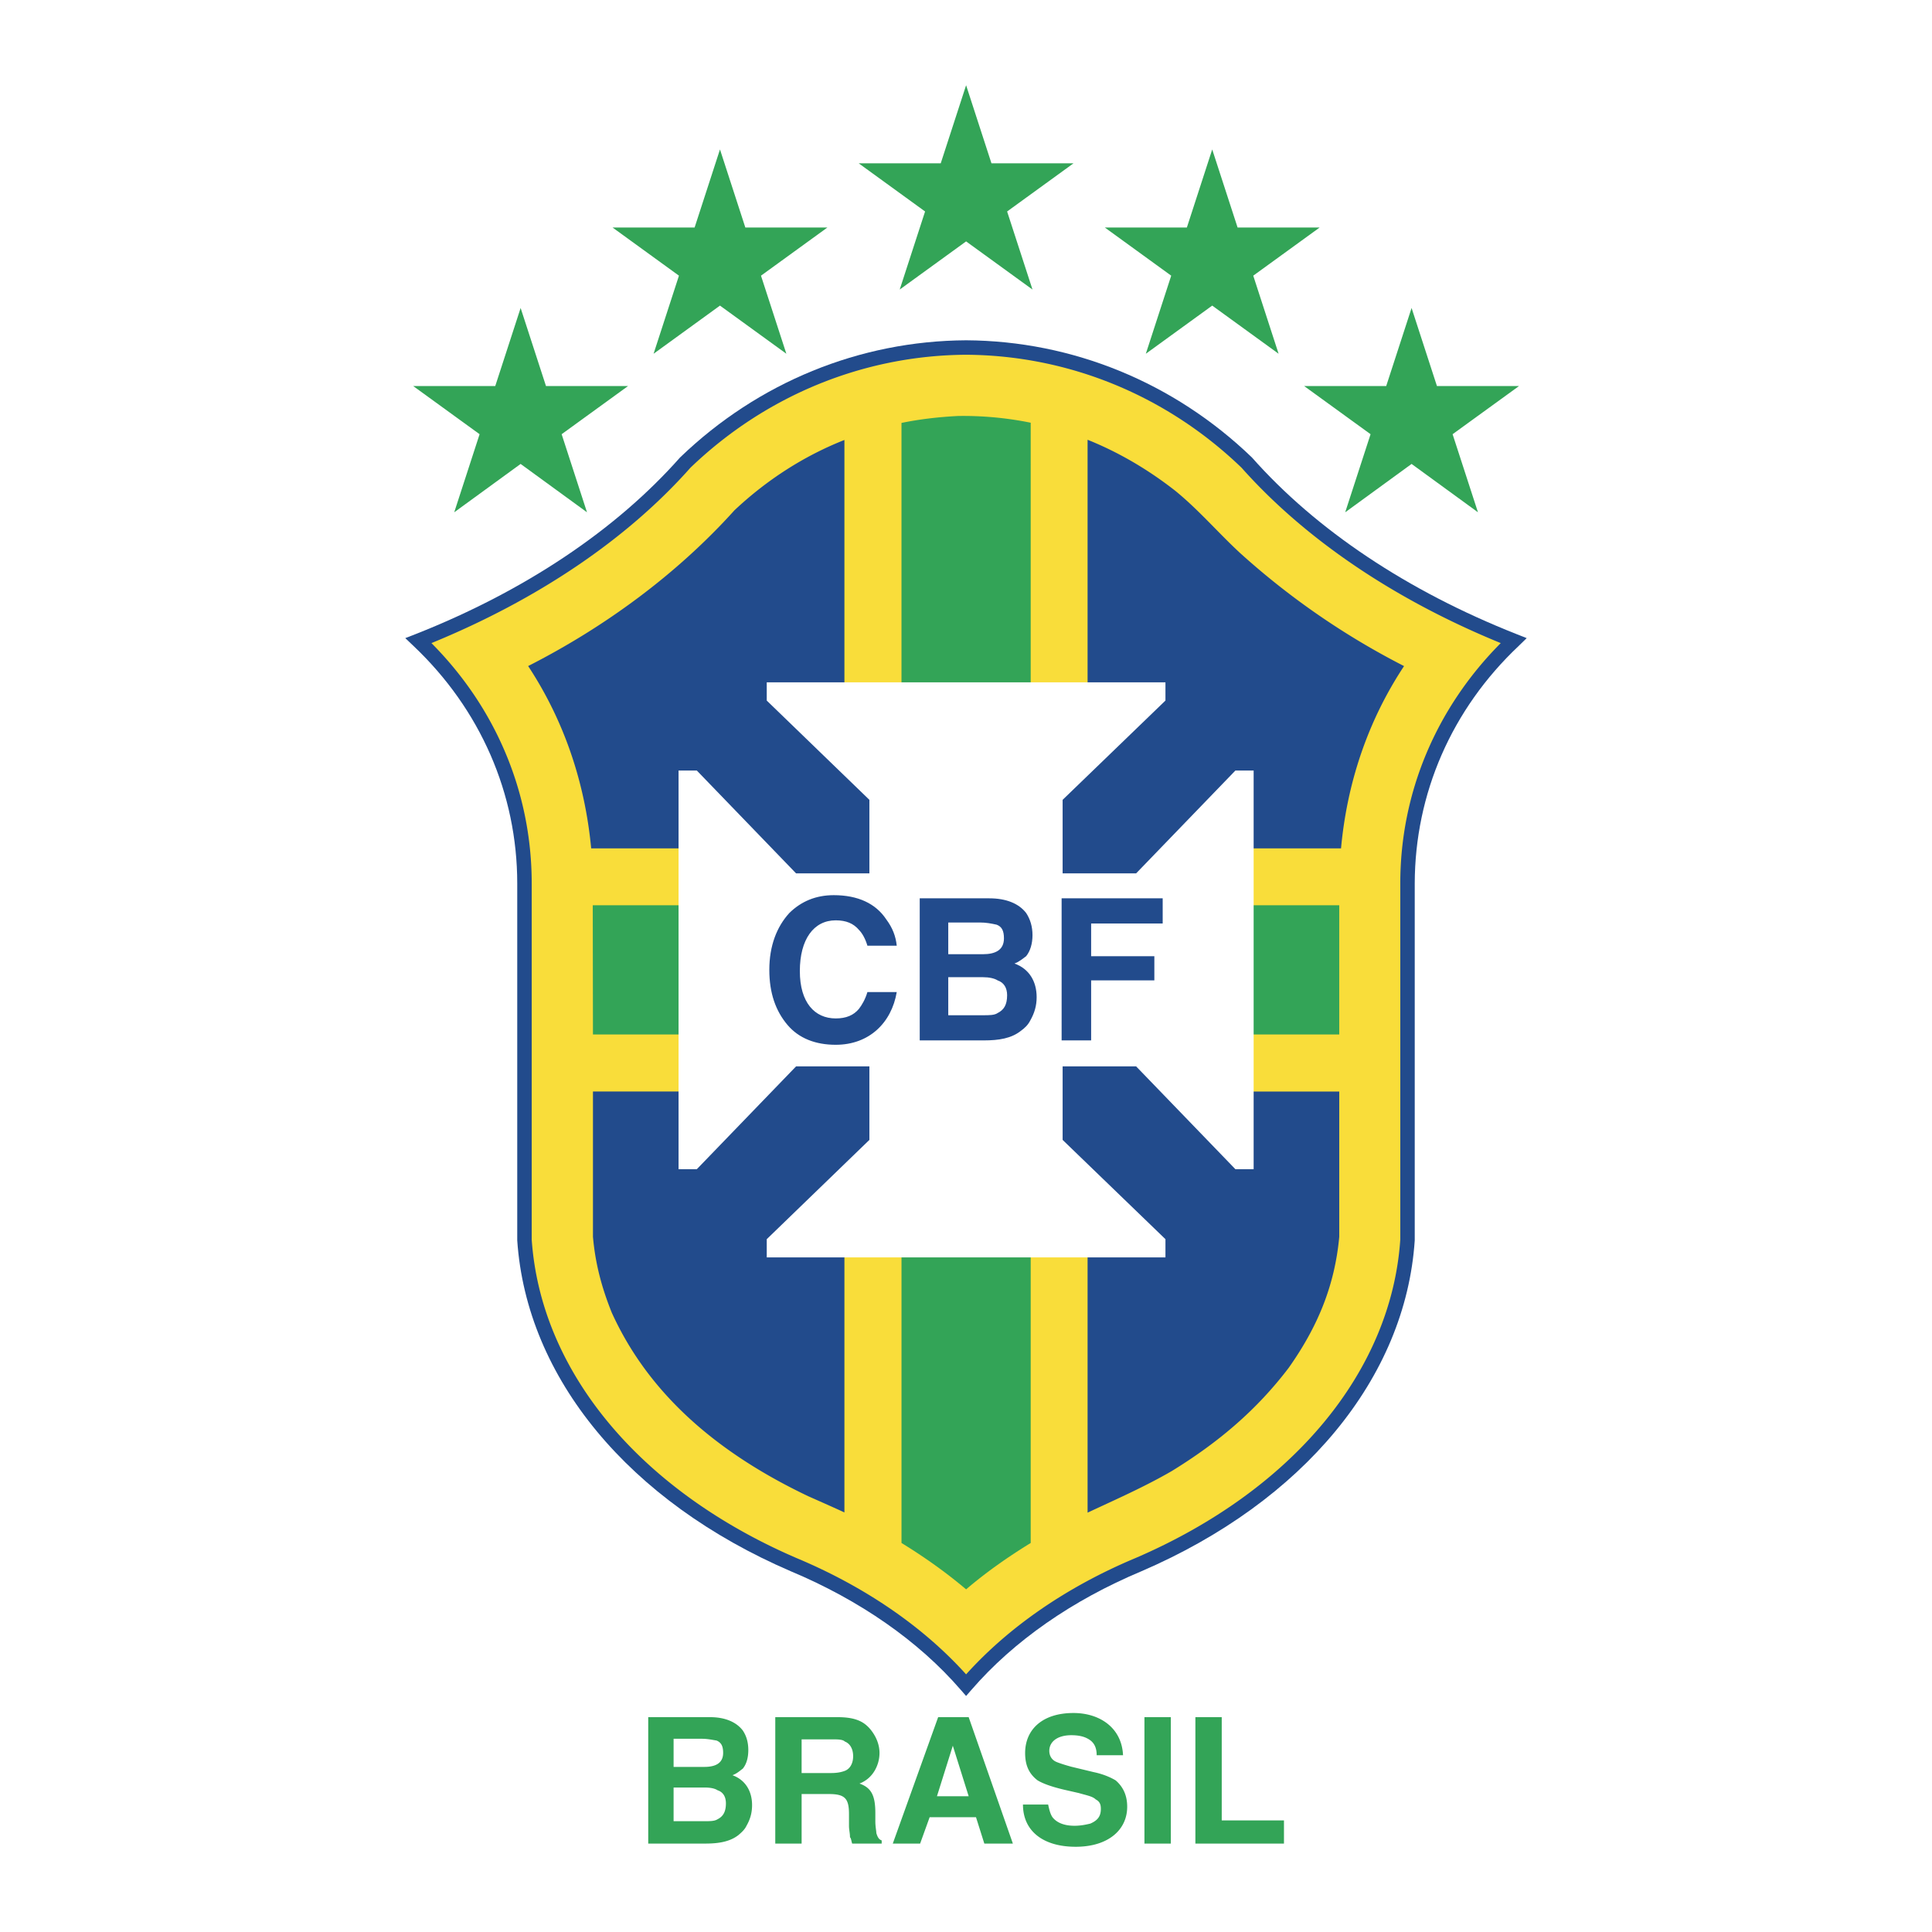
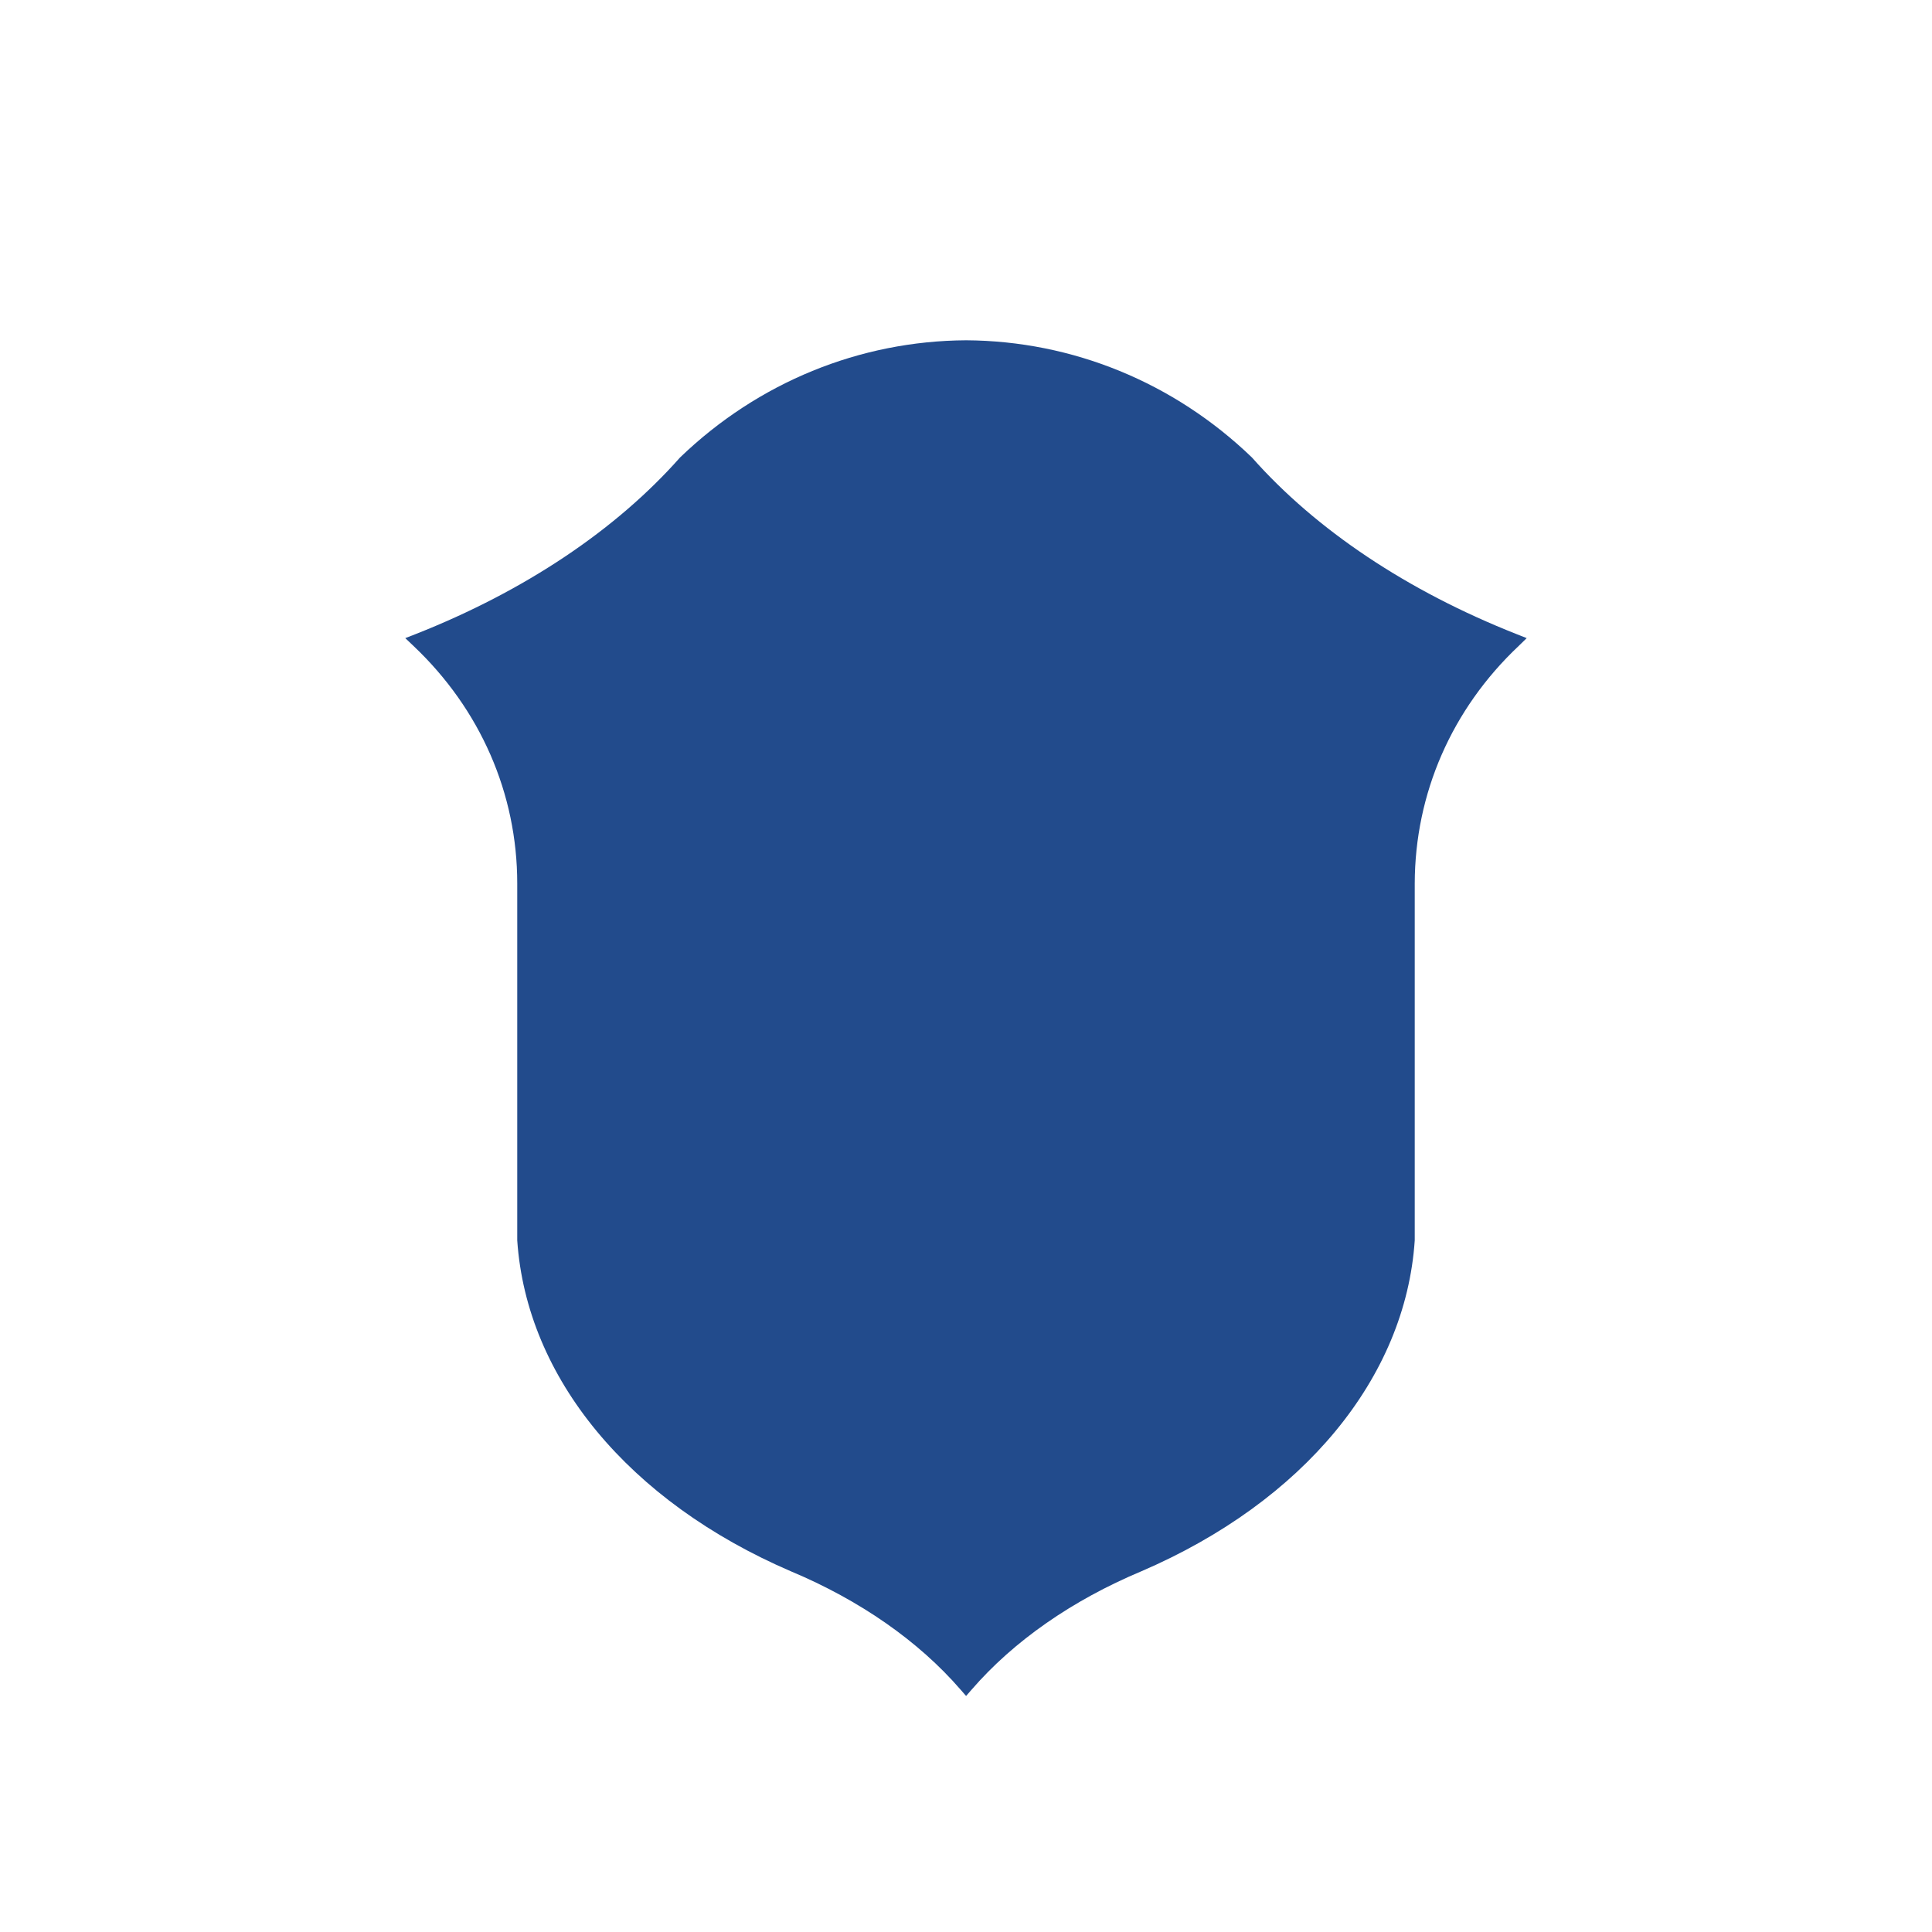
<svg xmlns="http://www.w3.org/2000/svg" width="2500" height="2500" viewBox="0 0 192.756 192.756">
  <g fill-rule="evenodd" clip-rule="evenodd">
-     <path fill="#fff" d="M0 0h192.756v192.756H0V0z" />
    <path d="M67.877 45.615l-.02.02-.02.02c-6.386 7.216-15.481 13.306-26.335 17.596l-1.067.415.83.791c6.663 6.307 10.34 14.73 10.34 23.686v35.609c.929 13.722 11.131 26.059 27.305 33.019 6.88 2.886 12.732 6.959 16.924 11.803l.553.633.554-.633c4.191-4.844 10.042-8.917 16.923-11.803 16.174-6.96 26.375-19.297 27.285-33.019V88.143c.02-8.956 3.678-17.379 10.359-23.686l.811-.791-1.047-.415c-10.855-4.29-19.969-10.38-26.355-17.596l-.02-.02-.02-.02c-7.75-7.454-17.873-11.606-28.491-11.665-10.635.059-20.758 4.211-28.509 11.665z" fill="#224b8c" />
-     <path d="M96.388 35.394c10.241.059 20.009 4.072 27.481 11.27 6.348 7.137 15.264 13.168 25.861 17.498-6.465 6.504-10.023 14.967-10.023 23.982v35.53c-.891 13.168-10.756 25.03-26.414 31.772-6.803 2.847-12.615 6.841-16.905 11.605-4.291-4.765-10.123-8.759-16.924-11.605-15.639-6.742-25.505-18.604-26.415-31.772v-35.53c0-9.015-3.539-17.478-10.004-23.982 10.578-4.33 19.515-10.36 25.841-17.498 7.493-7.198 17.26-11.211 27.502-11.27zm-12.14 8.501v24.971h24.26V43.875c3.104 1.246 6.031 2.966 8.738 5.082 2.334 1.898 4.252 4.152 6.445 6.188a75.859 75.859 0 0 0 16.391 11.31c-3.637 5.497-5.693 11.705-6.287 18.189h-9.51v24.26h9.332v14.492c-.455 4.943-2.195 9.036-5.041 13.069-3.262 4.29-7.098 7.493-11.666 10.301-2.729 1.582-5.574 2.827-8.402 4.152v-26.257h-24.26v26.236c-.553-.257-1.127-.514-1.7-.771l-1.917-.851c-8.384-3.994-15.679-9.688-19.594-18.309-1.009-2.511-1.641-4.883-1.878-7.572v-14.492h9.312v-24.26h-9.49c-.613-6.505-2.669-12.693-6.288-18.189 7.651-3.895 14.829-9.154 20.582-15.54 3.282-3.083 6.979-5.436 10.973-7.018z" fill="#f9dd3a" />
-     <path d="M119.264 183.936v-12.614h2.629v10.301h6.209v2.313h-8.838zm-2.452-12.615v12.614h-2.631v-12.614h2.631zm-14.75 8.72h2.512c.117.534.217.948.434 1.265.416.534 1.146.851 2.195.851.633 0 1.166-.118 1.582-.218.73-.316 1.047-.73 1.047-1.463 0-.435-.098-.731-.514-.949-.316-.316-.949-.415-1.68-.633l-1.385-.315c-1.365-.316-2.195-.633-2.729-.949-.83-.633-1.246-1.463-1.246-2.729 0-2.313 1.682-3.994 4.824-3.994 2.631 0 4.824 1.483 4.943 4.212h-2.629c0-.851-.316-1.365-.949-1.681-.416-.218-.949-.316-1.582-.316-1.365 0-2.195.632-2.195 1.562 0 .436.197.851.633 1.068.197.099.83.316 1.562.514l2.215.534c.947.197 1.68.514 2.213.83.732.633 1.148 1.482 1.148 2.63 0 2.312-1.898 3.993-5.141 3.993-3.261-.001-5.258-1.582-5.258-4.212zm-12.989 3.895l4.527-12.614h3.045l4.41 12.614h-2.848l-.83-2.63H92.75l-.949 2.63h-2.728zm5.99-9.767l-1.582 5.041h3.164l-1.582-5.041zm-11.507-2.848c1.779 0 2.61.436 3.243 1.167.534.633.949 1.463.949 2.412 0 1.167-.632 2.53-1.997 3.045 1.167.415 1.582 1.166 1.582 2.946v.83c0 .533.099.949.099 1.166.099.316.217.633.534.731v.316H85.02c-.099-.316-.099-.514-.217-.633 0-.415-.099-.731-.099-1.146v-1.167c0-1.562-.415-1.996-1.997-1.996h-2.729v4.942h-2.629V171.32h6.207v.001zm-.534 2.215h-3.045v3.361h2.946c.633 0 1.048-.099 1.364-.218.514-.197.831-.731.831-1.463s-.316-1.266-.831-1.464c-.217-.216-.731-.216-1.265-.216zm-12.752 4.805h-3.065v3.36h3.065c.573 0 1.028 0 1.325-.197.553-.276.83-.751.83-1.582 0-.652-.277-1.127-.83-1.305-.297-.197-.752-.276-1.325-.276zm.573-7.02c1.482 0 2.61.475 3.262 1.325.375.554.554 1.206.554 1.957 0 .752-.178 1.404-.554 1.858-.277.198-.553.475-1.028.652 1.305.475 1.957 1.602 1.957 2.986 0 .751-.178 1.403-.554 2.056-.178.376-.475.652-.83.949-.851.652-1.977.83-3.282.83h-5.694V171.32h6.169v.001zm-.85 2.156h-2.788v2.808h3.065c1.127 0 1.878-.375 1.878-1.403 0-.653-.178-1.028-.652-1.227-.475-.08-.93-.178-1.503-.178zM75.924 27.504l2.531 7.79-6.623-4.804-6.624 4.804 2.531-7.79-6.623-4.804h8.185l2.531-7.79 2.53 7.79h8.186l-6.624 4.804zM116.852 27.504l-2.532 7.79 6.623-4.804 6.623 4.804-2.529-7.79 6.623-4.804h-8.185l-2.532-7.79-2.529 7.79h-8.185l6.623 4.804zM136.742 43.321l-2.531 7.79 6.623-4.824 6.623 4.824-2.531-7.79 6.625-4.804h-8.186l-2.531-7.79-2.531 7.79h-8.186l6.625 4.804zM56.035 43.321l2.53 7.79-6.623-4.824-6.624 4.824 2.531-7.79-6.623-4.804h8.185l2.531-7.79 2.531 7.79h8.185l-6.623 4.804zM100.48 21.099l2.532 7.789-6.624-4.804-6.624 4.804 2.531-7.789-6.623-4.805h8.185l2.531-7.79 2.53 7.79h8.186l-6.624 4.805zM89.942 42.195v48.124H59.139l.02 12.891h30.784v50.733c2.254 1.384 4.409 2.906 6.445 4.627 2.017-1.721 4.192-3.243 6.446-4.627V103.21h30.783V90.318h-30.783V42.175a33.792 33.792 0 0 0-7.257-.672c-1.917.099-3.816.316-5.635.692z" fill="#33a457" />
-     <path fill="#fff" d="M123.258 76.874l-9.906 10.261h-7.334V79.8l10.259-9.905v-1.82H76.498v1.82L86.739 79.8v7.335h-7.315l-9.905-10.261H67.7v39.779h1.819l9.905-10.26h7.315v7.335l-10.241 9.905v1.819h39.779v-1.819l-10.259-9.905v-7.335h7.334l9.906 10.26h1.818V76.874h-1.818z" />
    <path d="M76.755 96.764c0-2.412.751-4.31 1.997-5.674 1.167-1.147 2.629-1.779 4.428-1.779 2.413 0 4.192.83 5.24 2.412.633.851.949 1.681 1.048 2.63h-2.926c-.217-.731-.534-1.266-.85-1.582-.534-.633-1.266-.949-2.313-.949-2.195 0-3.579 1.898-3.579 5.062 0 3.144 1.483 4.725 3.579 4.725 1.048 0 1.779-.316 2.313-.948.316-.416.632-.949.85-1.682h2.926c-.514 3.045-2.729 5.26-6.089 5.26-1.997 0-3.678-.633-4.824-1.997-1.168-1.386-1.8-3.165-1.8-5.478zm21.313.731h-3.46v3.796h3.46c.633 0 1.146 0 1.463-.218.633-.316.949-.83.949-1.779 0-.731-.316-1.265-.949-1.482-.316-.198-.83-.317-1.463-.317zm.633-7.869c1.68 0 2.945.514 3.678 1.463.416.632.633 1.364.633 2.214 0 .83-.217 1.582-.633 2.096-.316.218-.633.534-1.166.731 1.482.534 2.213 1.799 2.213 3.361 0 .851-.217 1.581-.631 2.313-.219.435-.535.751-.949 1.048-.949.751-2.195.949-3.678.949h-6.407V89.626h6.94zm-.949 2.412h-3.144v3.164h3.46c1.266 0 2.096-.435 2.096-1.582 0-.731-.197-1.167-.73-1.364-.536-.119-1.049-.218-1.682-.218zm8.166 11.765V89.626h10.084v2.511h-7.139v3.262h6.307v2.412h-6.307v5.991h-2.945v.001z" fill="#224b8c" />
  </g>
</svg>